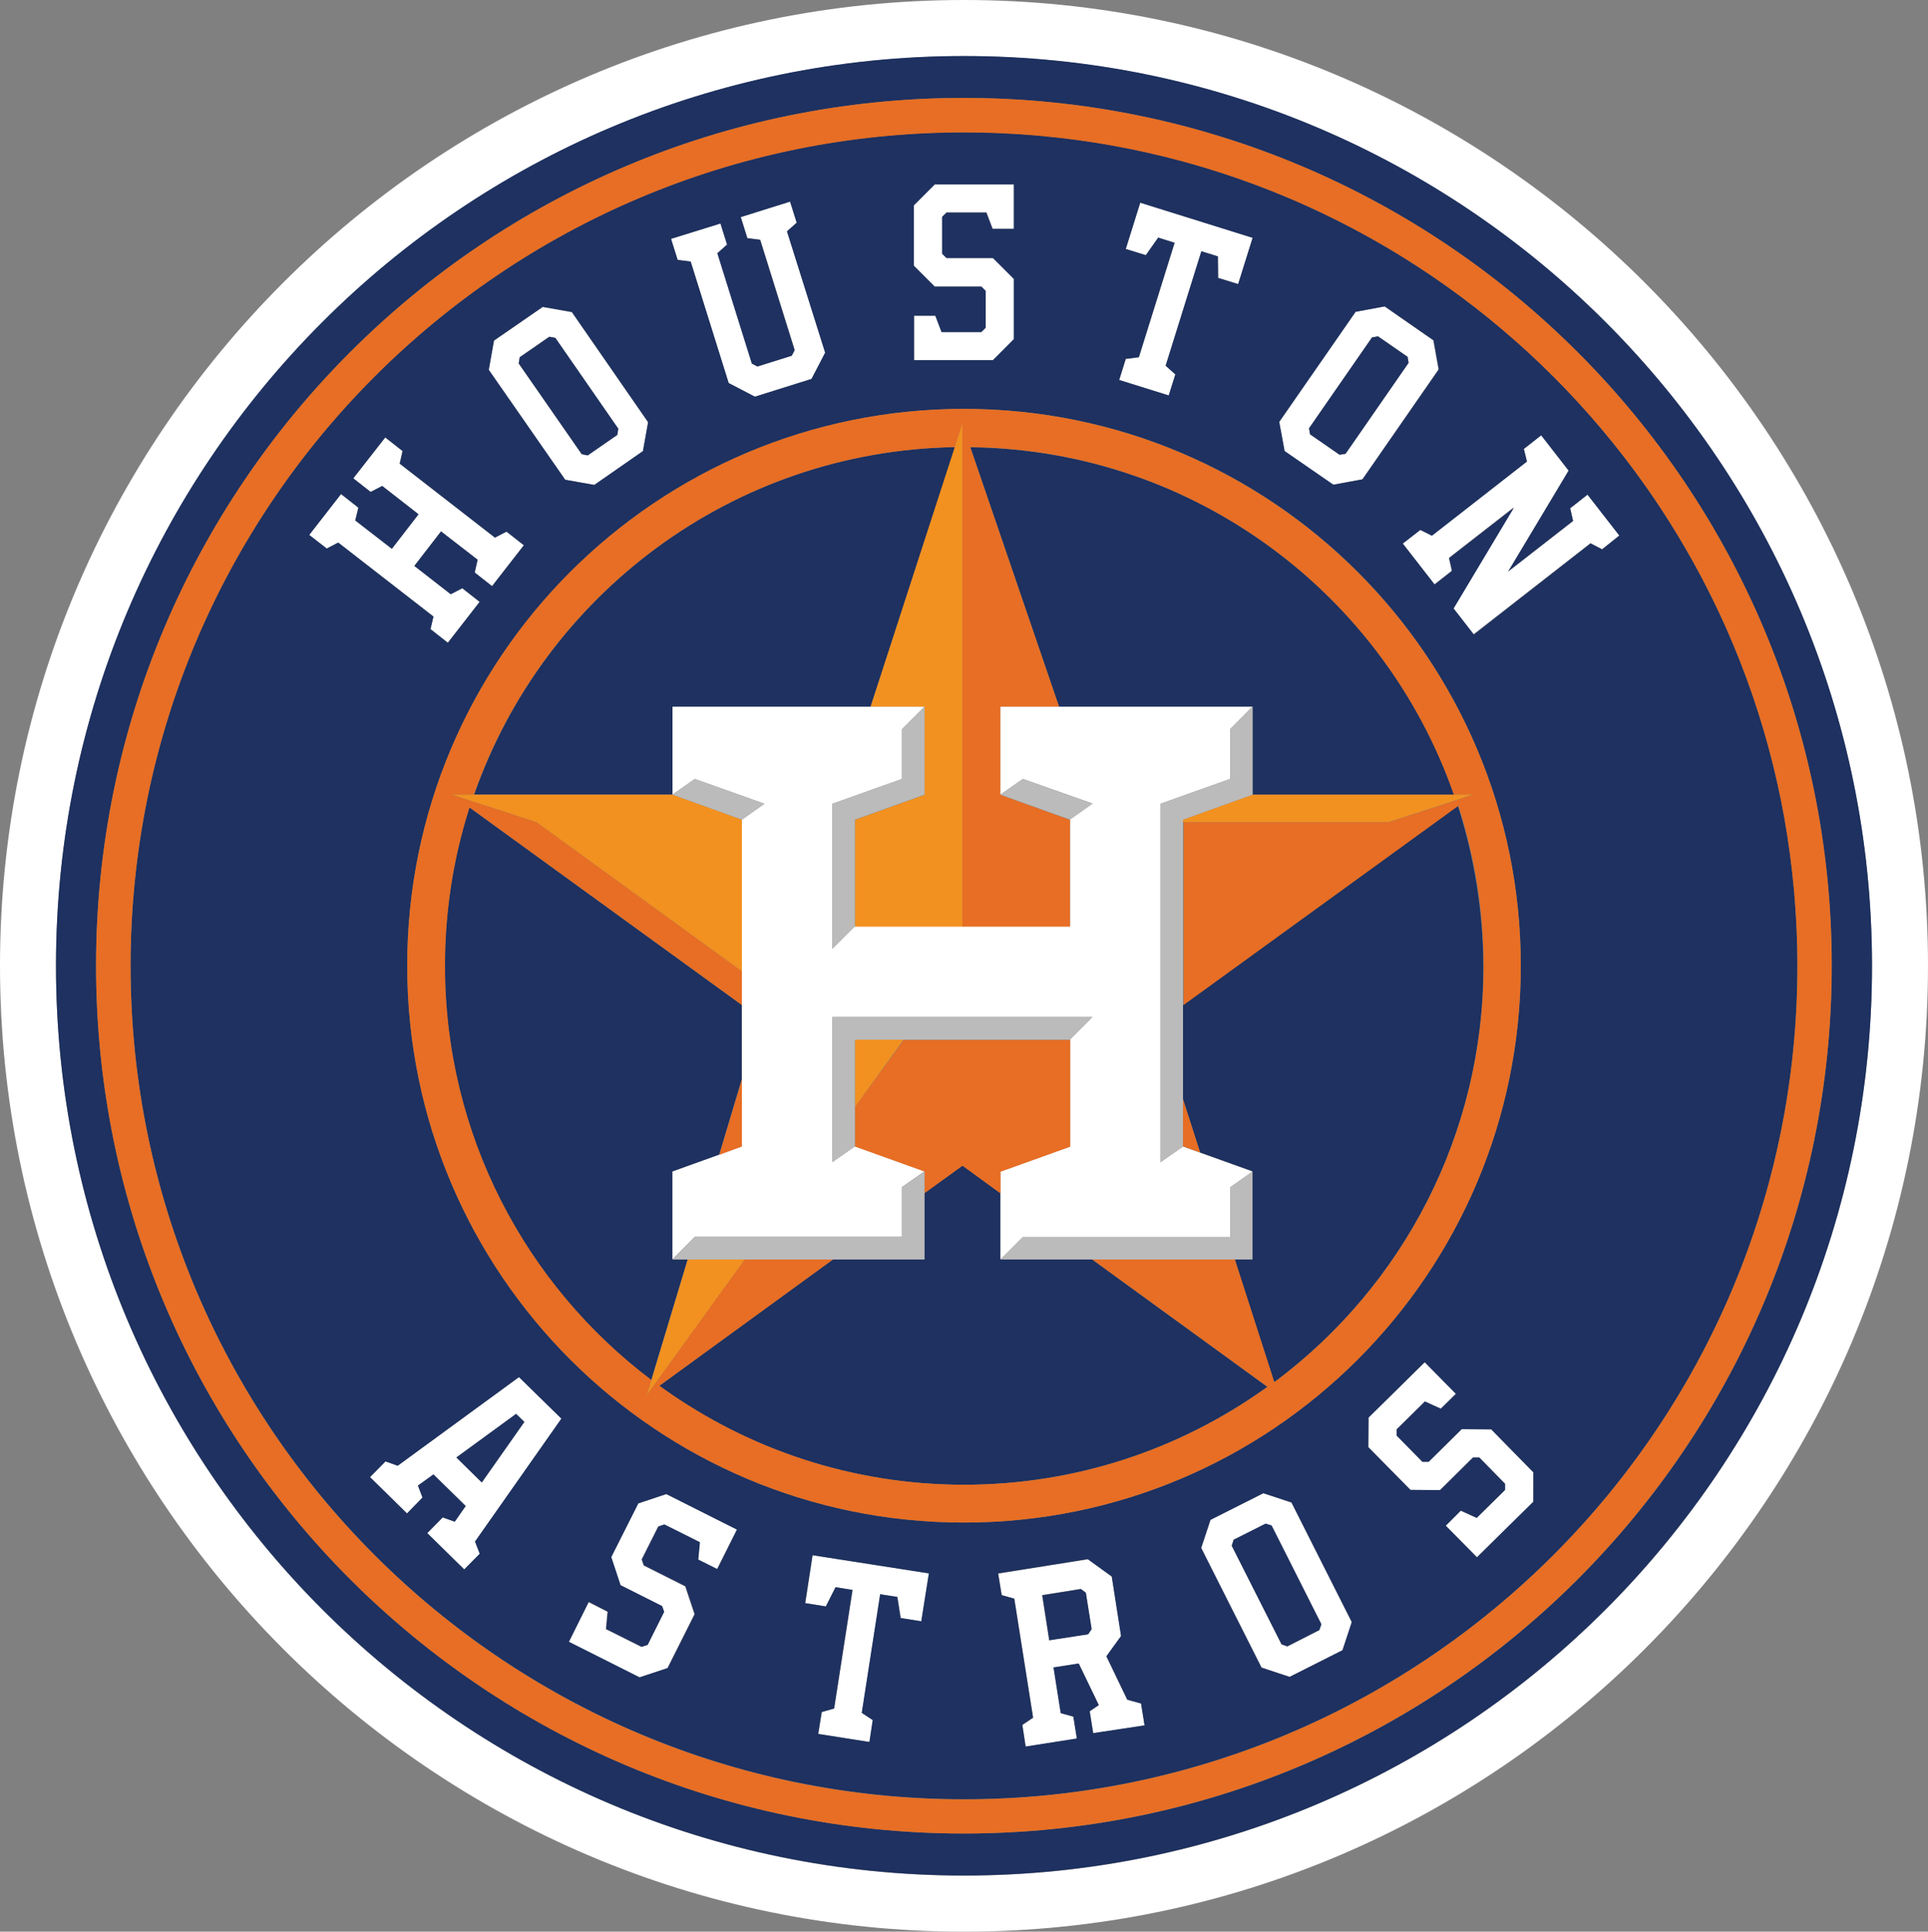
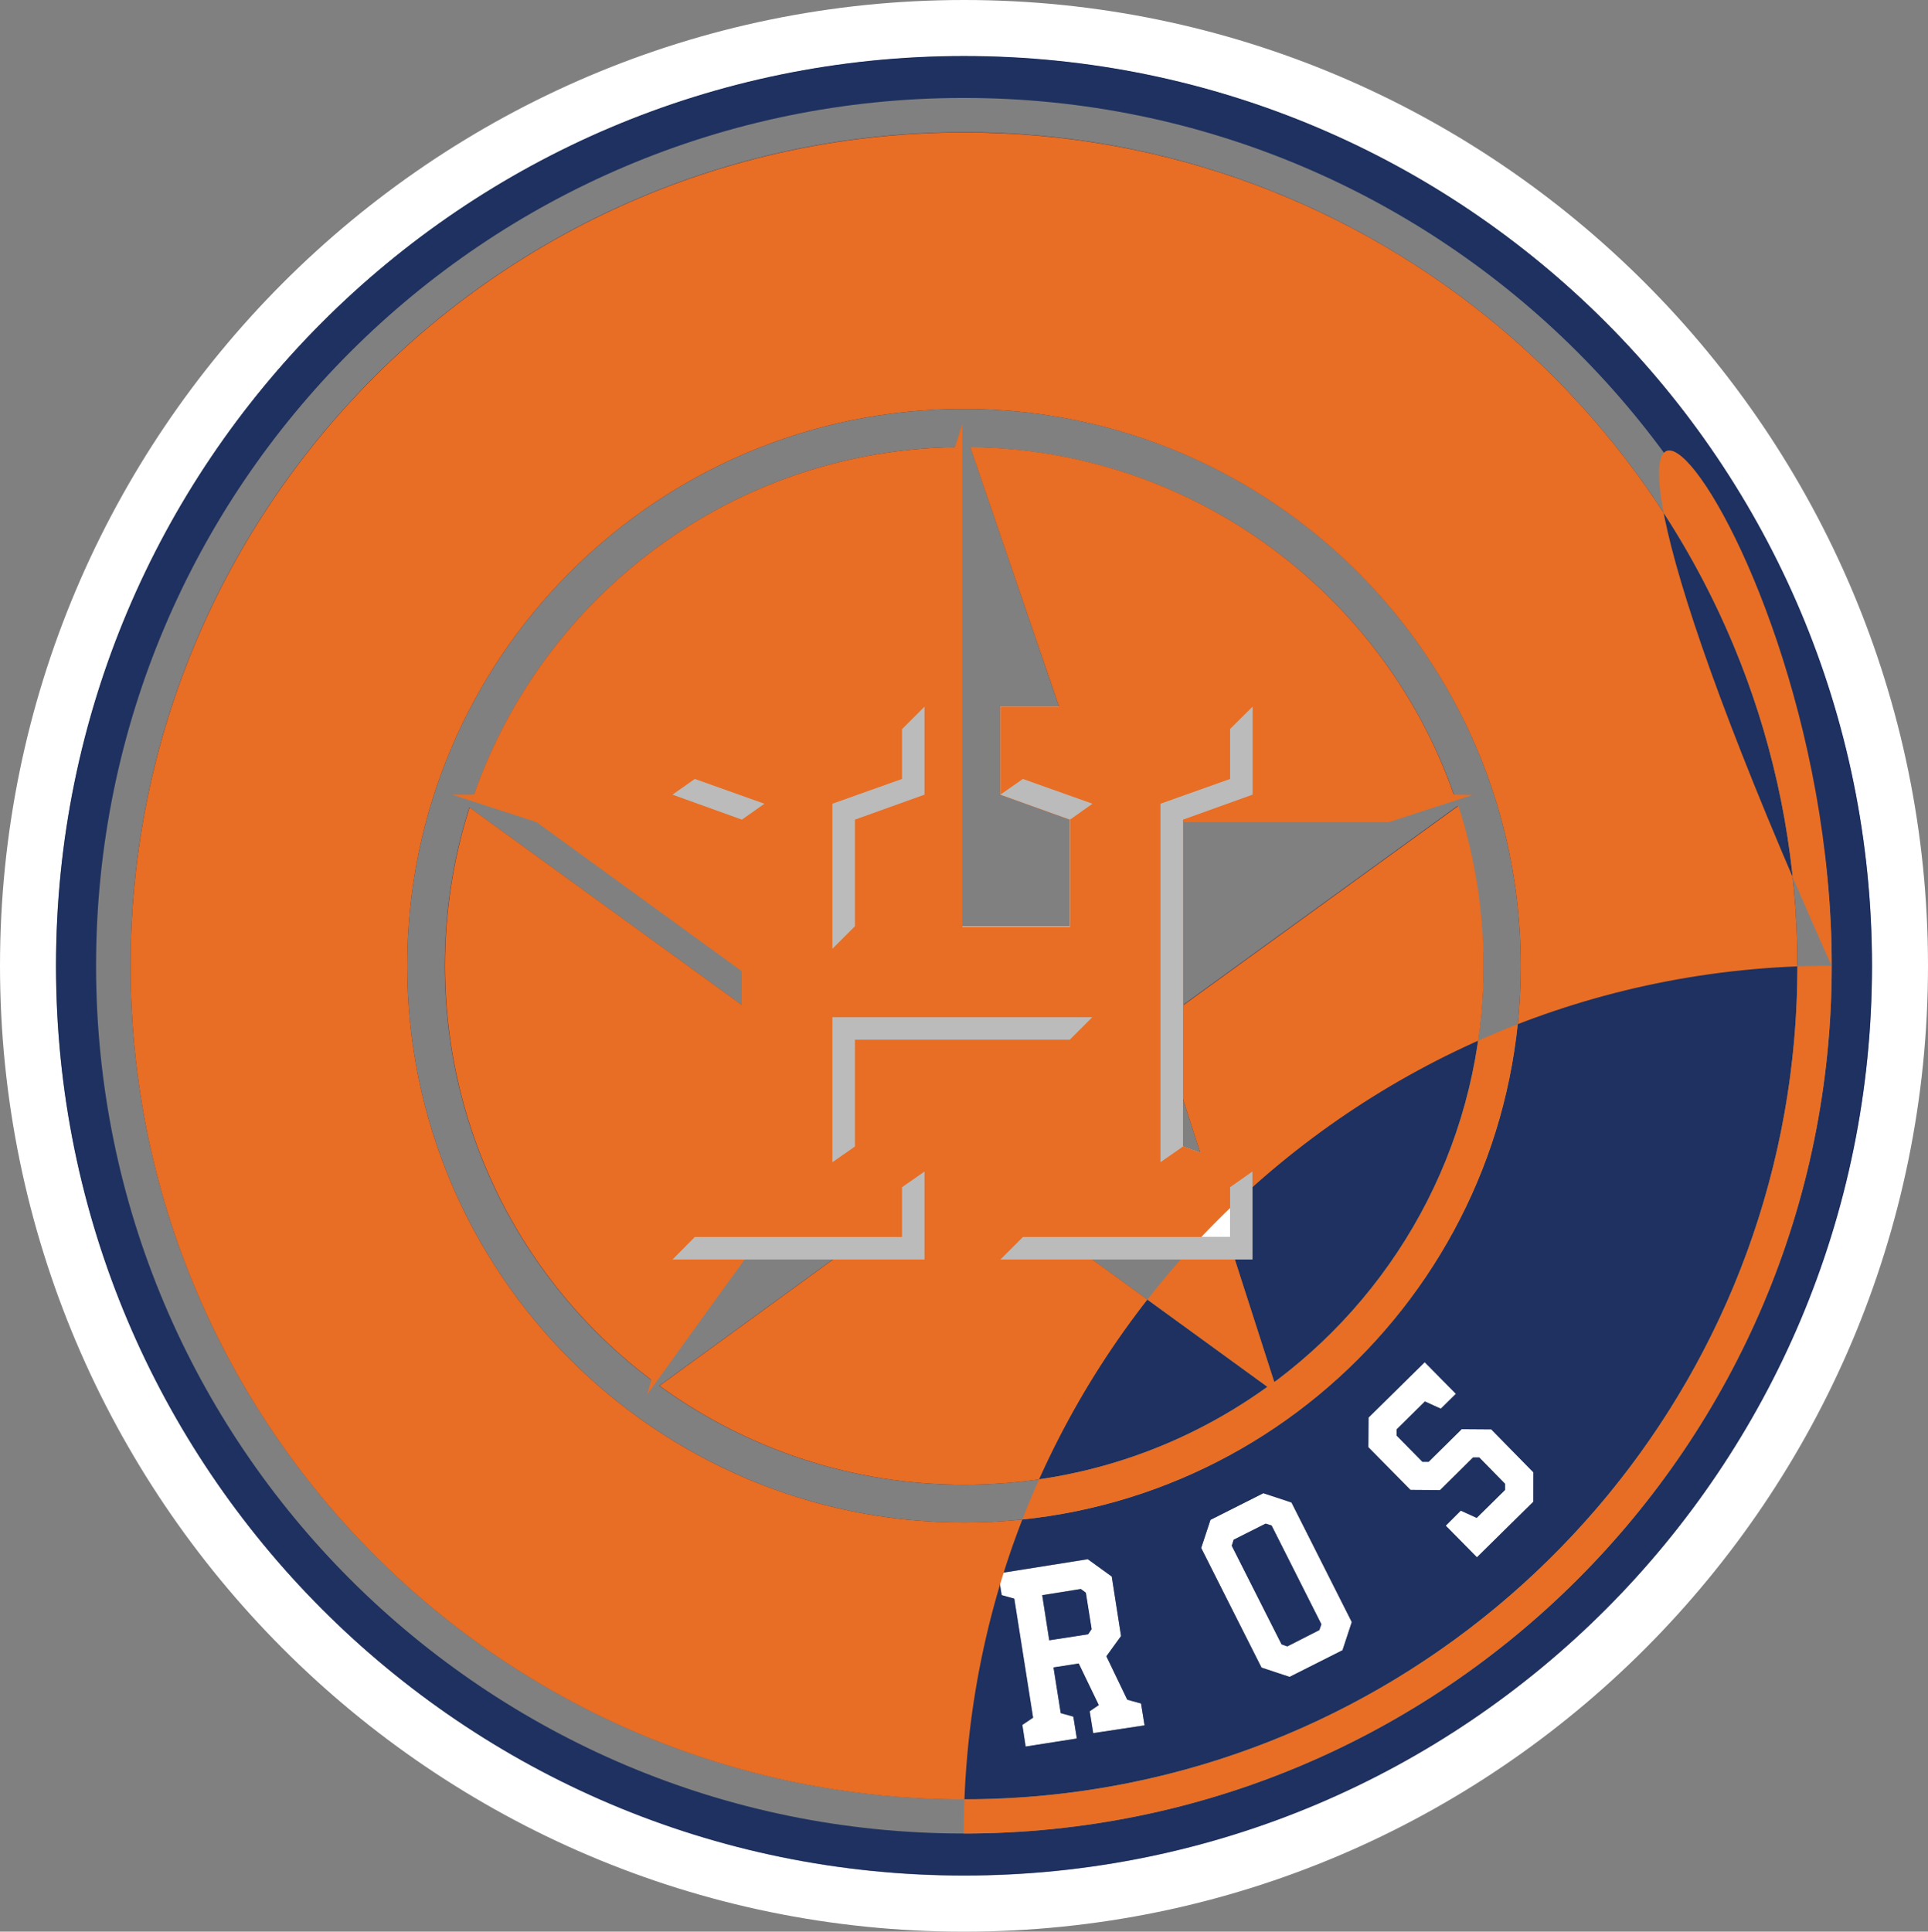
<svg xmlns="http://www.w3.org/2000/svg" version="1.1" id="Layer_1" x="0px" y="0px" viewBox="0 0 933.2 934.9" style="enable-background:new 0 0 933.2 934.9;" xml:space="preserve">
  <rect x="0" y="0" width="933.2" height="934.9" fill="#808080" stroke="none" />
  <style type="text/css">
	.st0{fill:#FFFFFF;}
	.st1{fill:#1E3160;}
	.st2{fill:#E76E24;}
	.st3{fill:#F29120;}
	.st4{fill:#BBBBBB;}
</style>
  <g>
    <path class="st0" d="M251.2,666.5l-58.7,42.9l-5.9-2.1l-7.5,7.6l17.9,17.6l7.5-7.7l-2.2-5.8l7.5-5.4l15.6,15.3l-5.3,7.6l-5.8-2.1   l-7.5,7.6l17.9,17.6l7.5-7.6l-2.2-5.9l41.8-59.5L251.2,666.5z M220.9,705.4l28.9-21.1l4,3.9l-20.6,29.3L220.9,705.4z M209.8,298.4   l-46.1-35.8l-5.6,2.9l-8.5-6.6l15.4-19.8l8.4,6.6l-1.5,6.2l17.7,13.7l12.9-16.7L185,235.2l-5.6,2.9l-8.4-6.6l15.4-19.8l8.4,6.6   l-1.4,6.1l46.1,35.8l5.6-2.9l8.4,6.6l-15.4,19.8l-8.4-6.6l1.4-6.2l-17.7-13.7l-12.9,16.7l17.6,13.7l5.6-2.9l8.4,6.6l-15.4,19.8   l-8.4-6.6L209.8,298.4z M551.3,172.9l17.3-55.4l-8-2.5l-6,8.5l-9.7-3l7-22.4l54.4,17l-7,22.4l-9.7-3l-0.1-10.4l-8-2.5l-17.3,55.4   l4.7,4.2l-3.2,10.2l-24-7.5l3.2-10.2L551.3,172.9z M311.2,218.4l2.5-14l-36.9-53.3l-14.1-2.5l-23.6,16.3l-2.6,14.1l37,53.2   l14.1,2.5L311.2,218.4z M281.5,219.8L251,175.9l0.5-3l14.3-9.9l2.9,0.5l30.5,44l-0.5,3l-14.3,9.9L281.5,219.8z M693.7,164.7   l-23.6-16.4l-14.1,2.6l-36.9,53.3l2.6,14.1l23.6,16.3l14.1-2.6l36.9-53.2L693.7,164.7z M651.3,219.6l-2.9,0.5l-14.3-9.9l-0.5-2.9   l30.5-44l2.9-0.5l14.3,9.9l0.5,2.9L651.3,219.6z M480.7,174.3h-38.2v-21.5h10.3l3,7.9H475l2.1-2.1v-17.8l-2.1-2.1h-22.5l-10.1-10.1   V99.3l10.1-10.1h38.3v21.5h-10.3l-3-7.9h-19.3l-2.1,2.1v17.8l2.1,2.1h22.5l10.1,10.1v29.1L480.7,174.3z M328,125.8l-3.2-10.2   l24-7.5l3.2,10.2l-4.7,4.2l16.7,53.4l2.7,1.4l16.6-5.2l1.4-2.7l-16.7-53.4l-6.2-0.8l-3.2-10.2l23.9-7.5l3.2,10.2l-4.7,4.2   l18.4,58.8l-6.6,12.7l-27.4,8.6l-12.7-6.6l-18.4-58.8L328,125.8z M611.5,722.7l-25.6,12.9l-4.5,13.6l29.2,57.9l13.6,4.5l25.6-12.9   l4.5-13.5l-29.2-57.9L611.5,722.7z M638.6,789l-15.5,7.9l-2.8-1l-24.1-47.7l0.9-2.9l15.5-7.8l2.8,0.9l24.1,47.8L638.6,789z    M783.8,259.2l-8.4,6.6l-5.6-2.9L713.2,307l-9.8-12.6l29.2-48.8L701.3,270l1.4,6.2l-8.4,6.6L678.9,263l8.5-6.6l5.6,2.8l46-35.9   l-1.5-6.1l8.4-6.6l13.3,17.1L730,276.6l31.4-24.4L760,246l8.4-6.6L783.8,259.2z M322.5,723.1l34.2,17.2l-9.7,19.2l-9.2-4.6l0.8-8.4   l-17.2-8.6l-2.9,1l-8,15.9l1,2.9l20.1,10.1l4.5,13.5l-13.1,26.1l-13.6,4.5l-34.2-17.2l9.6-19.3l9.2,4.7l-0.8,8.4l17.2,8.6l2.9-0.9   l8-16l-1-2.8l-20.1-10.1l-4.5-13.6l13.1-26L322.5,723.1z M721.8,691.8l20.4,20.8l-0.1,14.3l-27.3,26.9l-15.1-15.3l7.3-7.3l7.7,3.5   l13.7-13.5l0-3L716,705.4l-3,0l-16,15.8l-14.3-0.1l-20.4-20.7l0.1-14.3l27.2-26.8l15.1,15.3l-7.3,7.2l-7.7-3.5L676,691.8l0,3   l12.5,12.7h3l16-15.8L721.8,691.8z M545.7,822.7l-10.1-21l7.1-9.8l-4.5-28.8l-11.6-8.4l-43.4,6.9l1.7,10.5l6.1,1.7l9.1,57.6   l-5.2,3.5l1.6,10.5l24.8-3.9l-1.7-10.6l-6.1-1.7l-3.5-22.1l12.2-1.9l9.7,20.1l-4.4,3l1.7,10.6l24.8-3.9l-1.7-10.6L545.7,822.7z    M526.6,790.9l-18.8,2.9l-3.4-21.8l18.7-3l2.4,1.8l2.8,17.6L526.6,790.9z M393.3,752.7l56.3,8.8l-3.6,23.2l-10-1.6l-1.6-10.2   l-8.3-1.3l-8.9,57.4l5.3,3.5l-1.6,10.6l-24.8-3.9l1.7-10.6l6-1.7l8.9-57.4l-8.2-1.3l-4.7,9.3l-10-1.6L393.3,752.7z M517.9,503.1   H413.8v0L517.9,503.1l10.9-10.9H402.9v70.2l10.9-7.6v0l33.7,12.1v0l-10.9,7.6v24.1H336.3l-10.8,10.9h0v-42.6l33.6-12.1V396.7   L370,389L336.3,377l-10.8,7.6V342h122v0l-10.9,10.9V377L402.9,389v70.2l10.9-10.9h104.1v-51.7l10.9-7.7L495.1,377l-10.9,7.6V342   h122l-10.8,10.9V377l-33.7,12v173.5l10.9-7.6v0l33.7,12.1v0l-10.8,7.6v24.1H495.1l-10.9,10.9h0v-42.6l33.7-12.1V503.1z M466.6,0   C209.3,0,0,209.7,0,467.4c0,257.8,209.3,467.5,466.6,467.5c257.3,0,466.6-209.7,466.6-467.5C933.2,209.7,723.9,0,466.6,0z    M466.6,907.8c-242.7,0-439.5-197.2-439.5-440.3c0-243.2,196.8-440.3,439.5-440.3s439.5,197.1,439.5,440.3   C906.1,710.6,709.3,907.8,466.6,907.8z" />
    <path class="st1" d="M325.5,384.6h-96l0,0c33.8-96.7,125-166.4,232.8-168.2l3.6-11.2L421.4,342h-95.9V384.6z M523.2,769.1l-18.7,3   l3.4,21.8l18.8-2.9l1.7-2.5l-2.8-17.6L523.2,769.1z M359.4,609.6h-34l10.8-10.9l-10.8,10.9h0v-42.6l33.6-12.1l-10.9,3.9l10.9-36.4   v-36l-131.8-95.6l-0.4,1.2c-7.5,23.8-11.5,49.2-11.5,75.4c0,82,39.2,154.7,99.9,200.5l17.6-58.3L359.4,609.6z M284.5,220.4   l14.3-9.9l0.5-3l-30.5-44l-2.9-0.5l-14.3,9.9l-0.5,3l30.5,43.9L284.5,220.4z M606.3,342L606.3,342l0,42.7h97.5l0,0   c-33.8-96.7-125-166.4-232.8-168.2h-1.3L512.6,342H606.3z M612.6,737.4l-15.5,7.8l-0.9,2.9l24.1,47.7l2.8,1l15.5-7.9l1-2.8   l-24.1-47.8L612.6,737.4z M870,467.4L870,467.4c0,195-138.3,357.6-322.1,395.2c-3.3,0.7-6.6,1.3-9.9,1.9c-5,0.9-10,1.7-15,2.4   c-18.4,2.6-37.3,3.9-56.4,3.9c-222.8,0-403.4-180.6-403.4-403.4c0-222.8,180.6-403.4,403.4-403.4c6.2,0,12.4,0.1,18.5,0.4   C675.2,73.1,831,213.2,863.7,396C867.8,419.2,870,443.1,870,467.4z M619.2,204.2l2.6,14.1l23.6,16.3l14.1-2.6l36.9-53.2l-2.5-14.1   l-23.6-16.4l-14.1,2.6L619.2,204.2z M568.5,117.5l-17.3,55.4l-6.3,0.8l-3.2,10.2l24,7.5l3.2-10.2l-4.7-4.2l17.3-55.4l8,2.5   l0.1,10.4l9.7,3l7-22.4l-54.4-17l-7,22.4l9.7,3l6-8.5L568.5,117.5z M442.4,174.3h38.2l10.1-10.1V135l-10.1-10.1h-22.5l-2.1-2.1V105   l2.1-2.1h19.3l3,7.9h10.3V89.3h-38.3l-10.1,10.1v29.2l10.1,10.1H475l2.1,2.1v17.8l-2.1,2.1h-19.3l-3-7.9h-10.3V174.3z M324.8,115.6   l3.2,10.2l6.3,0.8l18.4,58.8l12.7,6.6l27.4-8.6l6.6-12.7L380.9,112l4.7-4.2l-3.2-10.2l-23.9,7.5l3.2,10.2l6.2,0.8l16.7,53.4   l-1.4,2.7l-16.6,5.2l-2.7-1.4l-16.7-53.4l4.7-4.2l-3.2-10.2L324.8,115.6z M236.6,179l37,53.2l14.1,2.5l23.5-16.4l2.5-14l-36.9-53.3   l-14.1-2.5l-23.6,16.3L236.6,179z M163.7,262.6l46.1,35.8l-1.4,6.1l8.4,6.6l15.4-19.8l-8.4-6.6l-5.6,2.9l-17.6-13.7l12.9-16.7   l17.7,13.7l-1.4,6.2l8.4,6.6l15.4-19.8l-8.4-6.6l-5.6,2.9l-46.1-35.8l1.4-6.1l-8.4-6.6L171,231.5l8.4,6.6l5.6-2.9l17.6,13.7   l-12.9,16.7l-17.7-13.7l1.5-6.2l-8.4-6.6l-15.4,19.8l8.5,6.6L163.7,262.6z M229.9,746.1l41.8-59.5l-20.5-20.1l-58.7,42.9l-5.9-2.1   l-7.5,7.6l17.9,17.6l7.5-7.7l-2.2-5.8l7.5-5.4l15.6,15.3l-5.3,7.6l-5.8-2.1l-7.5,7.6l17.9,17.6l7.5-7.6L229.9,746.1z M356.7,740.3   l-34.2-17.2l-13.5,4.5l-13.1,26l4.5,13.6l20.1,10.1l1,2.8l-8,16l-2.9,0.9l-17.2-8.6l0.8-8.4l-9.2-4.7l-9.6,19.3l34.2,17.2l13.6-4.5   l13.1-26.1l-4.5-13.5l-20.1-10.1l-1-2.9l8-15.9l2.9-1l17.2,8.6l-0.8,8.4l9.2,4.6L356.7,740.3z M449.6,761.5l-56.3-8.8l-3.6,23.2   l10,1.6l4.7-9.3l8.2,1.3l-8.9,57.4l-6,1.7l-1.7,10.6l24.8,3.9l1.6-10.6l-5.3-3.5l8.9-57.4l8.3,1.3l1.6,10.2l10,1.6L449.6,761.5z    M554,835.1l-1.7-10.6l-6.7-1.9l-10.1-21l7.1-9.8l-4.5-28.8l-11.6-8.4l-43.4,6.9l1.7,10.5l6.1,1.7l9.1,57.6l-5.2,3.5l1.6,10.5   l24.8-3.9l-1.7-10.6l-6.1-1.7l-3.5-22.1l12.2-1.9l9.7,20.1l-4.4,3l1.7,10.6L554,835.1z M654.3,785l-29.2-57.9l-13.6-4.4l-25.6,12.9   l-4.5,13.6l29.2,57.9l13.6,4.5l25.6-12.9L654.3,785z M736.1,467.4c0-148.9-120.6-269.5-269.5-269.5   c-148.9,0-269.5,120.6-269.5,269.5c0,148.9,120.6,269.5,269.5,269.5C615.4,736.9,736.1,616.3,736.1,467.4z M742.2,712.6l-20.4-20.8   l-14.3-0.1l-16,15.8h-3l-12.5-12.7l0-3l13.7-13.5l7.7,3.5l7.3-7.2l-15.1-15.3l-27.2,26.8l-0.1,14.3l20.4,20.7l14.3,0.1l16-15.8l3,0   l12.5,12.7l0,3l-13.7,13.5l-7.7-3.5l-7.3,7.3l15.1,15.3l27.3-26.9L742.2,712.6z M783.8,259.2l-15.4-19.8L760,246l1.4,6.1L730,276.6   l29.3-48.8L746,210.7l-8.4,6.6l1.5,6.1l-46,35.9l-5.6-2.8l-8.5,6.6l15.4,19.8l8.4-6.6l-1.4-6.2l31.4-24.4l-29.2,48.8l9.8,12.6   l56.5-44.1l5.6,2.9L783.8,259.2z M906.1,467.4c0,243.2-196.8,440.3-439.5,440.3S27.1,710.6,27.1,467.4   c0-243.2,196.8-440.3,439.5-440.3S906.1,224.3,906.1,467.4z M886.6,467.4c0-232-188.1-420-420.1-420c-232,0-420,188-420,420   c0,232,188.1,420,420,420C698.6,887.5,886.6,699.4,886.6,467.4z M648.4,220.1l2.9-0.5l30.5-44l-0.5-2.9l-14.3-9.9l-2.9,0.5   l-30.5,44l0.5,2.9L648.4,220.1z M484.2,609.6L484.2,609.6L484.2,609.6v-32.1l-18.4-13.4l-18.4,13.3v32.1h-44.2l-84.1,61.2l1.8,1.3   c41.1,29.3,91.3,46.6,145.7,46.6c54.3,0,104.6-17.3,145.7-46.6l1.1-0.8l-84.9-61.7H484.2z M706.3,392.1l-0.7-2.1l-133,96.4V532   l8.3,25.8l-8.3-3l33.7,12.1v0v42.6h-8.7l19.1,59.4l1.2-0.8c60.8-45.8,100.1-118.6,100.1-200.6C717.8,441.2,713.7,415.9,706.3,392.1   z M249.8,684.3l-28.9,21.1l12.3,12.1l20.6-29.3L249.8,684.3z" />
-     <path class="st2" d="M572.6,532l8.3,25.8l-8.3-3v0V532z M413.8,535.8v19.1v0l33.7,12.1v0v10.5l18.4-13.3l18.4,13.4v-10.5l33.7-12.1   v-51.7h-80.5L413.8,535.8z M359.1,554.9v-32.4l-10.9,36.4L359.1,554.9z M886.6,467.4c0,232-188.1,420-420.1,420   c-232,0-420-188.1-420-420c0-232,188.1-420,420-420C698.6,47.4,886.6,235.4,886.6,467.4z M870,467.5L870,467.5   c0-24.4-2.2-48.2-6.3-71.4C830,207.3,665,64.1,466.6,64.1c-222.8,0-403.4,180.6-403.4,403.4c0,222.8,180.6,403.4,403.4,403.4   C689.4,870.8,870,690.3,870,467.5z M736.1,467.4c0,148.9-120.6,269.5-269.5,269.5c-148.9,0-269.5-120.6-269.5-269.5   c0-148.9,120.6-269.5,269.5-269.5C615.4,198,736.1,318.6,736.1,467.4z M703.7,384.6c-33.8-96.7-125-166.4-232.8-168.2h-1.3   L512.6,342h-28.4v42.7l33.7,12.1v51.7h-52.1V216.4v-11.2l-3.6,11.2c-107.8,1.8-199,71.6-232.8,168.2l0,0h-10.6l40.9,13.3l49.7,36.1   l49.7,36.1v16.3l-131.8-95.6l-0.4,1.2c-7.5,23.8-11.5,49.2-11.5,75.4c0,82,39.2,154.7,99.9,200.5l-2.1,7.1l34.4-47.7l12.9-17.8   h42.8l-84.1,61.2l1.8,1.3c41.1,29.3,91.3,46.6,145.7,46.6c54.3,0,104.6-17.3,145.7-46.6l1.1-0.8l-84.9-61.7h69.1l19.1,59.4l1.2-0.8   c60.8-45.8,100.1-118.6,100.1-200.6c0-26.3-4.1-51.6-11.5-75.4l-0.7-2.1l-133,96.4v-88.4H672l40.9-13.3L703.7,384.6L703.7,384.6z" />
-     <path class="st3" d="M413.8,503.1h23.6l-23.6,32.7V503.1z M359.1,396.7l-33.6-12.1H218.8l40.9,13.3l99.4,72.2V396.7z M313.2,675   l47.3-65.5l-27.6,0.1L313.2,675z M606.3,384.6l-33.7,12.1v1.2H672l40.9-13.3H606.3z M447.5,342L447.5,342v42.7l-33.7,12.1v51.7h52   V205.1L421.4,342H447.5z" />
+     <path class="st2" d="M572.6,532l8.3,25.8l-8.3-3v0V532z M413.8,535.8v19.1v0l33.7,12.1v0v10.5l18.4-13.3l18.4,13.4v-10.5l33.7-12.1   v-51.7h-80.5L413.8,535.8z M359.1,554.9v-32.4l-10.9,36.4L359.1,554.9z M886.6,467.4c0,232-188.1,420-420.1,420   c0-232,188.1-420,420-420C698.6,47.4,886.6,235.4,886.6,467.4z M870,467.5L870,467.5   c0-24.4-2.2-48.2-6.3-71.4C830,207.3,665,64.1,466.6,64.1c-222.8,0-403.4,180.6-403.4,403.4c0,222.8,180.6,403.4,403.4,403.4   C689.4,870.8,870,690.3,870,467.5z M736.1,467.4c0,148.9-120.6,269.5-269.5,269.5c-148.9,0-269.5-120.6-269.5-269.5   c0-148.9,120.6-269.5,269.5-269.5C615.4,198,736.1,318.6,736.1,467.4z M703.7,384.6c-33.8-96.7-125-166.4-232.8-168.2h-1.3   L512.6,342h-28.4v42.7l33.7,12.1v51.7h-52.1V216.4v-11.2l-3.6,11.2c-107.8,1.8-199,71.6-232.8,168.2l0,0h-10.6l40.9,13.3l49.7,36.1   l49.7,36.1v16.3l-131.8-95.6l-0.4,1.2c-7.5,23.8-11.5,49.2-11.5,75.4c0,82,39.2,154.7,99.9,200.5l-2.1,7.1l34.4-47.7l12.9-17.8   h42.8l-84.1,61.2l1.8,1.3c41.1,29.3,91.3,46.6,145.7,46.6c54.3,0,104.6-17.3,145.7-46.6l1.1-0.8l-84.9-61.7h69.1l19.1,59.4l1.2-0.8   c60.8-45.8,100.1-118.6,100.1-200.6c0-26.3-4.1-51.6-11.5-75.4l-0.7-2.1l-133,96.4v-88.4H672l40.9-13.3L703.7,384.6L703.7,384.6z" />
    <path class="st4" d="M413.8,554.9l-10.9,7.6v-70.2h125.8l-10.9,10.9H413.8V554.9z M413.8,396.7l33.7-12.1V342l-10.9,10.9V377   L402.9,389v70.2l10.9-10.9V396.7z M528.8,389L495.1,377l-10.9,7.6l33.7,12.1L528.8,389z M595.4,598.7H495.1l-10.9,10.9h122v-42.6   l-10.8,7.6V598.7z M595.4,352.8V377l-33.7,12v173.5l10.9-7.6V396.7l33.7-12.1V342L595.4,352.8z M436.6,598.7H336.3l-10.8,10.9h122   v-42.6l-10.9,7.6V598.7z M370,389L336.3,377l-10.8,7.6l33.6,12.1L370,389z" />
  </g>
</svg>